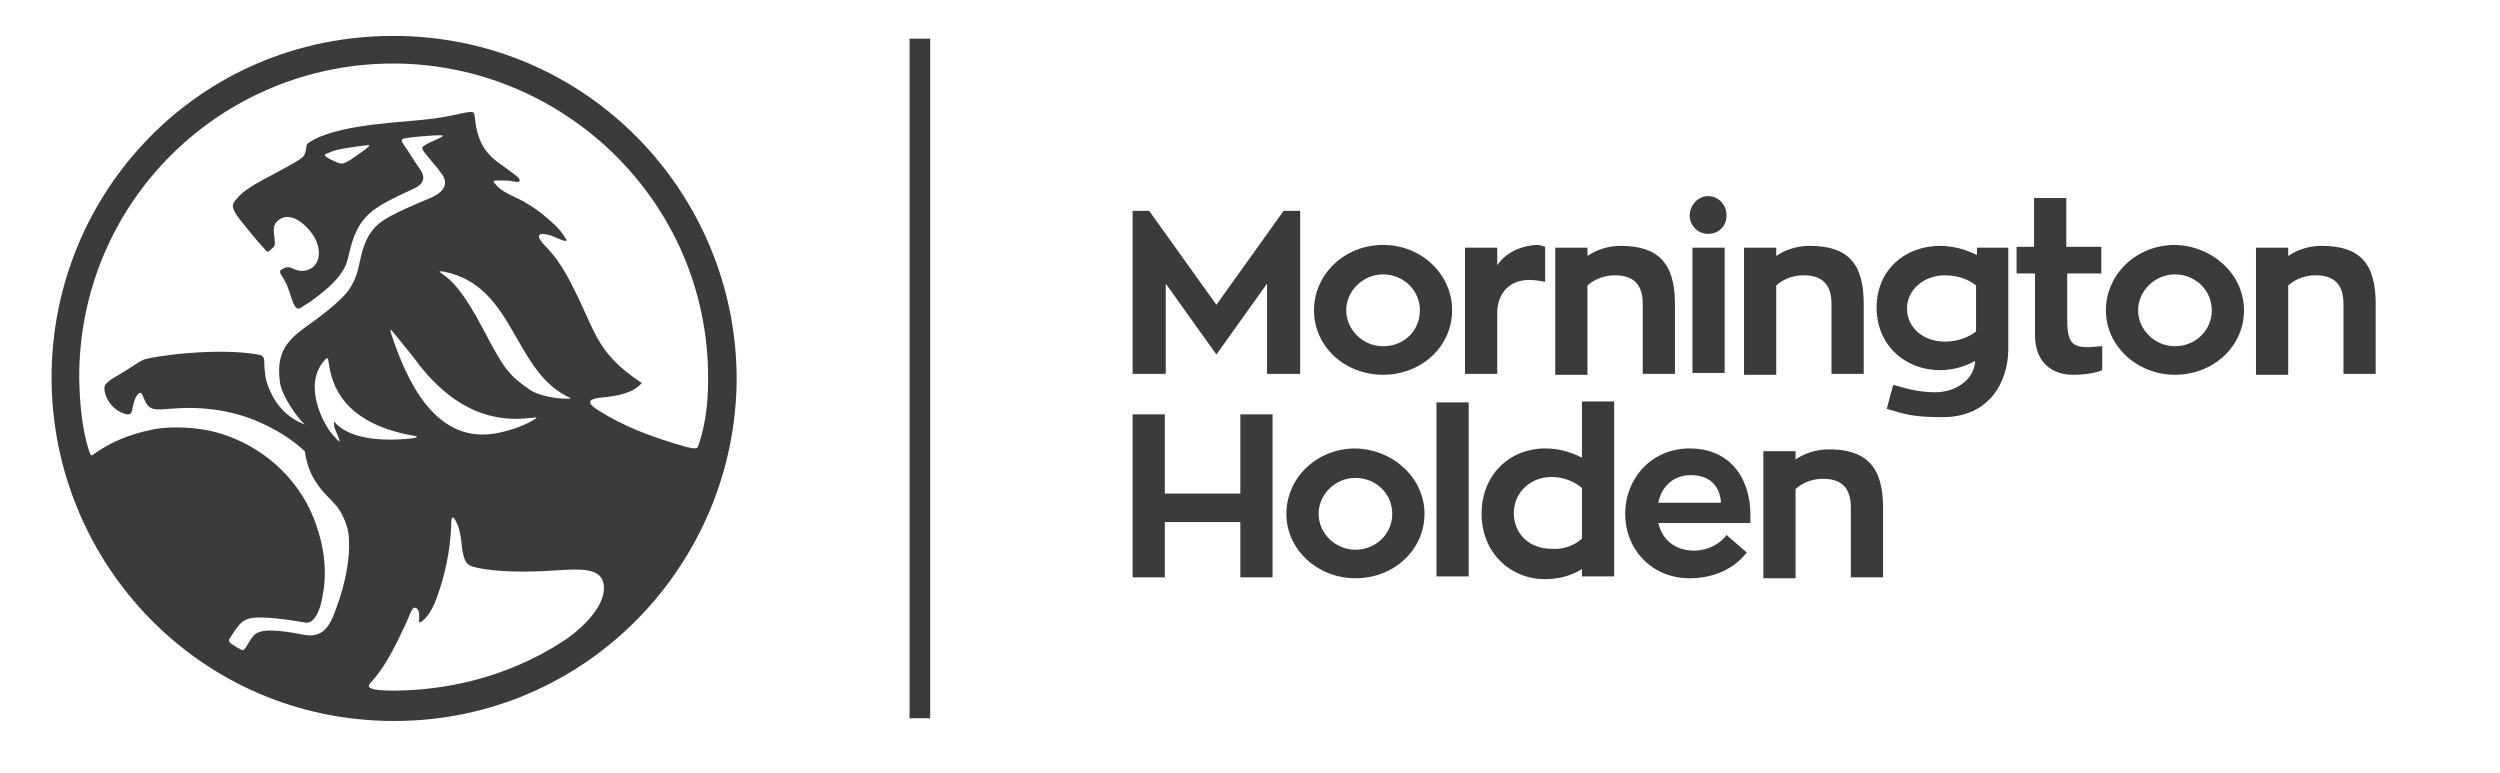
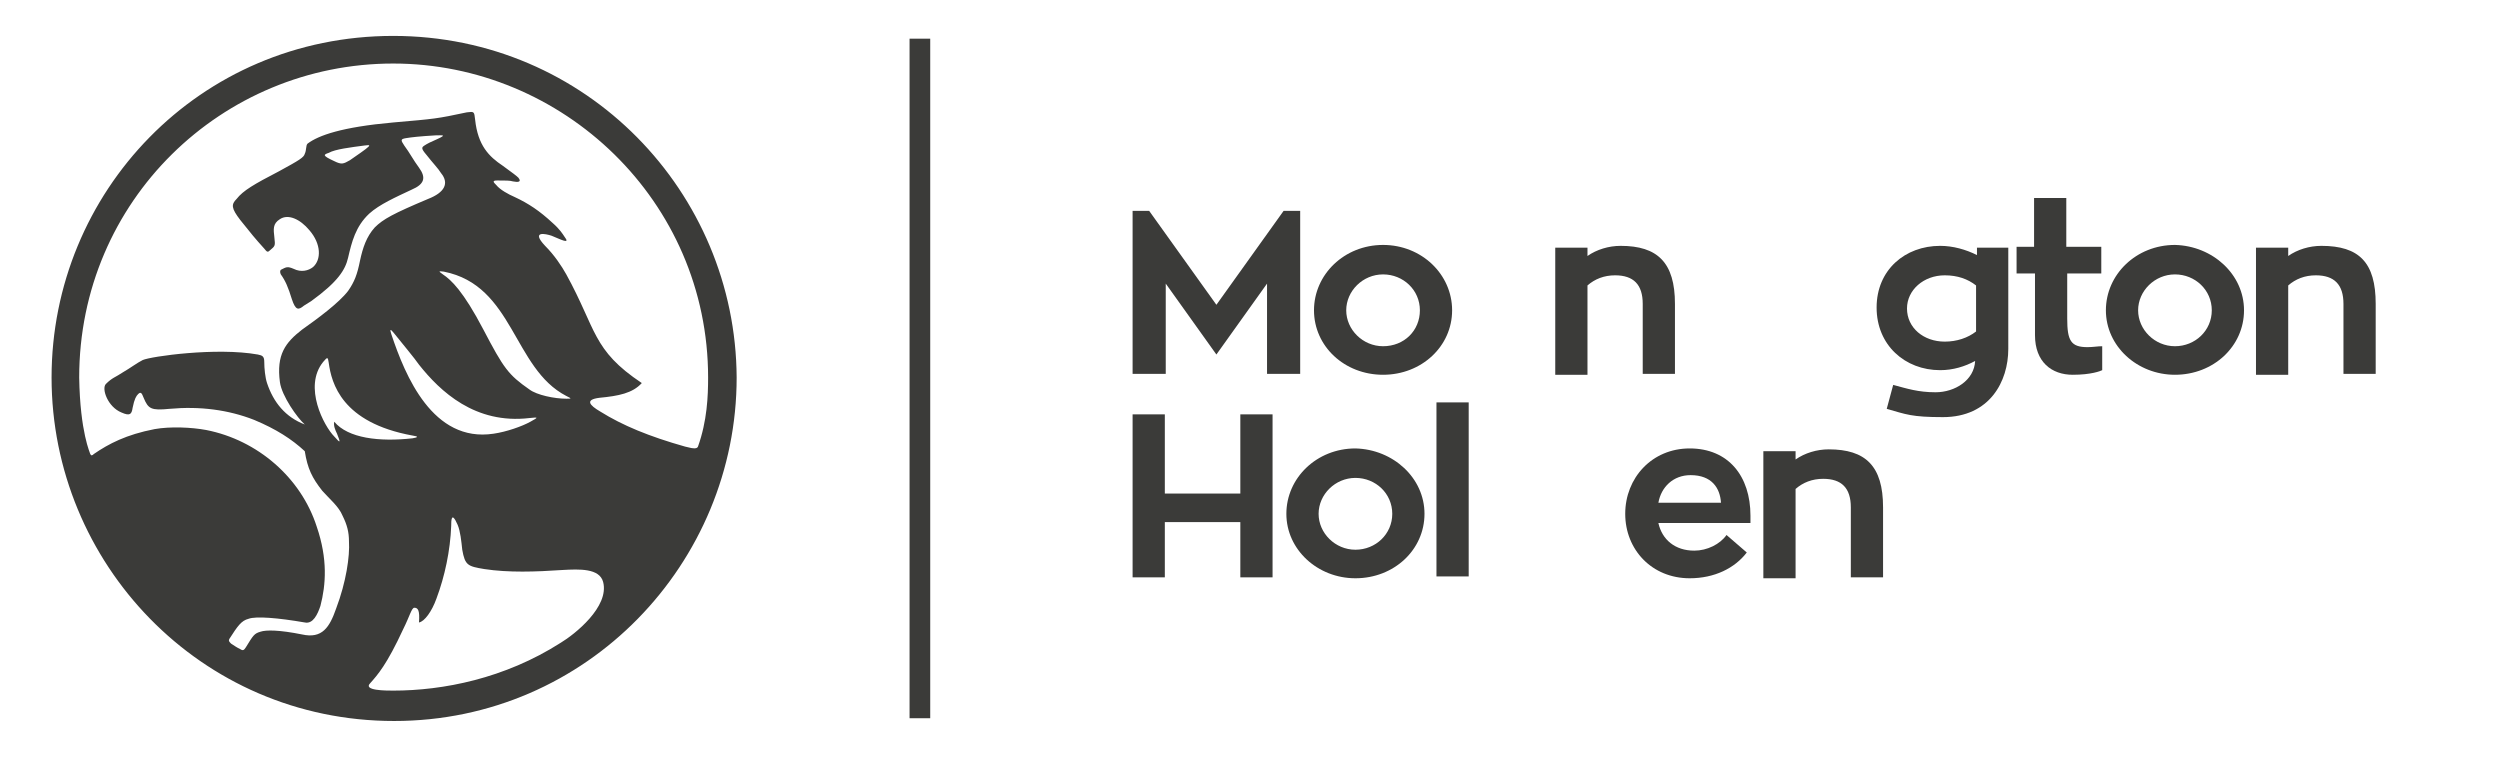
<svg xmlns="http://www.w3.org/2000/svg" version="1.1" id="Layer_1" x="0px" y="0px" viewBox="0 0 271.5 84" style="enable-background:new 0 0 271.5 84;" xml:space="preserve">
  <style type="text/css">
	.st0{fill:none;stroke:#3B3B39;stroke-width:2.244;}
	.st1{fill:#3B3B39;}
</style>
  <g>
    <line class="st0" x1="99.9" y1="78" x2="99.9" y2="4.2" />
    <path class="st1" d="M39.7,16.2c-0.8,0.6-1.3,0.9-1.7,1.2c-0.7,0.4-0.9,0.5-1.7,0.1c-1.3-0.6-1.2-0.7-0.6-0.9   c0.7-0.4,2.4-0.6,3.9-0.8C40.3,15.7,40.2,15.8,39.7,16.2 M74.4,48.5c-3.9-1.1-6.8-2.3-9.2-3.8c-1.2-0.7-1.7-1.3-0.1-1.5   c2.1-0.2,3.6-0.5,4.6-1.6c-5.4-3.6-4.9-5.8-8.2-11.8c-0.5-0.9-1.3-2.1-2.3-3.1c-1.6-1.7,0.1-1.3,0.7-1.1c1,0.4,2.1,1,1.4,0.1   c-0.2-0.3-0.5-0.8-1.3-1.5c-1.4-1.3-2.6-2.1-4.1-2.8c-0.7-0.3-1.6-0.8-2-1.3c-0.3-0.3-0.5-0.5,0.1-0.5c0.9,0,1.4,0,1.7,0.1   c0.5,0.1,1,0.1,0.6-0.4c-0.2-0.2-0.6-0.5-1.7-1.3c-1.5-1-2.7-2.2-3-5c-0.1-0.9-0.1-0.9-0.9-0.8c-3.3,0.7-3.4,0.7-8,1.1   c-5.6,0.5-8.1,1.4-9.3,2.3c-0.2,0.2-0.1,0.7-0.3,1.1c-0.1,0.4-0.6,0.7-2.8,1.9c-2.7,1.4-3.9,2.1-4.6,3c-0.6,0.6-0.6,1,0.4,2.3   c1.2,1.5,1.6,2,2.6,3.1c0.3,0.4,0.4,0.4,0.6,0.2c0.6-0.5,0.6-0.5,0.5-1.4c-0.1-0.9-0.2-1.5,0.6-2c0.9-0.6,2.2,0,3.2,1.2   c1.3,1.5,1.3,3.2,0.4,4c-0.5,0.4-1.3,0.6-2.1,0.2c-0.7-0.3-0.8-0.2-1.4,0.1c-0.1,0.1-0.1,0.3,0,0.5c0.5,0.7,0.8,1.4,1.2,2.7   c0.4,1.2,0.7,1.2,1.3,0.7c0.3-0.2,0.5-0.3,0.8-0.5c2.9-2.1,3.7-3.4,4-4.7c0.4-1.7,0.8-3.4,2.3-4.8c1.1-1,2.9-1.8,4.6-2.6   c1.4-0.6,1.6-1.3,0.8-2.4c-0.6-0.8-1-1.6-1.6-2.4c-0.4-0.6-0.4-0.7,0.2-0.8c0.6-0.1,1.5-0.2,3.2-0.3c0.7,0,1.3-0.1,0.2,0.4   c-0.7,0.3-1.1,0.5-1.4,0.7c-0.3,0.2-0.4,0.3,0.2,1c0.7,0.9,1.3,1.5,1.6,2c0.9,1.1,0.4,2.1-1.4,2.8c-3.8,1.6-4.9,2.2-5.8,3.1   c-0.9,1-1.3,2.2-1.6,3.6c-0.3,1.5-0.6,2.3-1.3,3.3c-1,1.3-3.3,3-5,4.2c-1.8,1.4-2.8,2.7-2.4,5.7c0.2,1.5,1.9,3.9,2.7,4.6   c-2.1-0.8-3.4-2.4-4.1-4.5c-0.2-0.6-0.3-1.6-0.3-2.3c0-0.6-0.2-0.7-0.7-0.8c-4.5-0.8-11.6,0.2-12.5,0.6c-0.6,0.3-1.4,0.9-2.1,1.3   c-0.9,0.6-1.2,0.6-1.9,1.3c-0.5,0.5,0.2,2.5,1.7,3.1c0.9,0.4,1.1,0.2,1.2-0.5c0.2-1,0.4-1.3,0.6-1.5c0.3-0.3,0.4-0.1,0.6,0.4   c0.5,1.2,0.8,1.4,2.8,1.2c3.3-0.3,6.4,0.1,9.2,1.2c2.4,1,4.1,2.1,5.5,3.4c0.3,1.9,0.8,2.9,1.9,4.3c0.7,0.8,1.8,1.7,2.2,2.7   c0.5,1,0.7,1.8,0.7,2.8c0.1,1.6-0.3,4.4-1.4,7.3c-0.7,2-1.5,3.3-3.7,2.8c-2.5-0.5-3.9-0.5-4.5-0.3c-0.7,0.2-0.8,0.4-1.6,1.7   c-0.2,0.3-0.3,0.4-0.6,0.2c-0.6-0.3-0.5-0.3-1-0.6c-0.2-0.2-0.3-0.3-0.2-0.5c0.9-1.4,1.3-2,2.1-2.2c0.8-0.3,3.2-0.1,6.1,0.4   c0.9,0.2,1.4-0.9,1.7-1.8c0.6-2.3,0.8-5.1-0.4-8.6c-1.7-5.3-6.4-9.4-12-10.5c-1.6-0.3-3.9-0.4-5.6-0.1c-3.1,0.6-5,1.6-6.6,2.7   c-0.2,0.2-0.3,0.2-0.4,0C9.8,49.2,8.7,47,8.6,41c0-19.2,15.5-34.1,34.1-34.1c18.4,0,34.2,14.9,34.2,34.1c0,2-0.1,4.7-1.1,7.5   C75.7,48.7,75.5,48.8,74.4,48.5 M48.2,29.5C55.8,31,55.7,40,61.5,43c0.6,0.3,0.6,0.3,0,0.3c-1.3,0-3.2-0.4-4-1   c-2.3-1.6-2.8-2.3-5-6.5c-2.2-4.2-3.5-5.4-4.4-6C47.7,29.5,47.5,29.4,48.2,29.5 M57.5,45.4c1-0.1,1-0.1,0.1,0.4   c-0.9,0.5-2.6,1.1-4,1.3c-6.6,1-9.6-6.3-11.1-10.8c-0.2-0.6-0.1-0.6,0.3-0.1c0.8,1,2.3,2.8,2.7,3.4C47.8,42.5,51.6,46.1,57.5,45.4    M36.6,47.1c0.4,1,0.4,1.1-0.3,0.3c-1.1-1.1-3.4-5.4-1.2-8.1c0.5-0.6,0.5-0.5,0.6,0.1c0.3,2.2,1.4,6.5,9.1,7.9   c0.7,0.1,0.6,0.2,0,0.3c-3.6,0.4-7,0-8.5-1.8C36.2,46.2,36.4,46.7,36.6,47.1 M60.9,69.8c-6.1,3.9-12.8,5.2-18.2,5.2   c-0.8,0-3.3,0-2.5-0.8c0.8-0.9,1.8-2,3.6-5.9c0.7-1.4,0.9-2.3,1.2-2.3c0.4,0,0.6,0.3,0.5,1.6c0.6-0.1,1.4-1.2,1.9-2.6   c0.9-2.4,1.5-5.2,1.6-7.9c0-0.5,0-1.7,0.7-0.1c0.3,0.7,0.4,1.8,0.5,2.7c0.3,1.7,0.6,1.8,2.4,2.1c2.6,0.4,5.6,0.3,8.5,0.1   c1.8-0.1,4-0.2,4.4,1.3C66.2,65.9,62.4,68.9,60.9,69.8 M42.7,3.9C21.6,3.9,5.6,20.9,5.6,41c0,20.1,16.1,37.3,37.2,37.3   c21,0,37.2-17.2,37.2-37.3C79.9,20.9,63.7,3.9,42.7,3.9" />
    <g>
      <path class="st1" d="M141.2,22.9v17.7h-3.6v-9.8l-5.5,7.7l-5.5-7.7v9.8H123V22.9h1.8l7.3,10.2l7.3-10.2H141.2z" />
      <path class="st1" d="M157.7,33.7c0,3.9-3.3,7-7.5,7s-7.5-3.1-7.5-7c0-3.9,3.3-7.1,7.5-7.1S157.7,29.8,157.7,33.7z M154.2,33.7    c0-2.2-1.8-3.9-4-3.9c-2.2,0-4,1.8-4,3.9c0,2.1,1.8,3.9,4,3.9C152.5,37.6,154.2,35.9,154.2,33.7z" />
-       <path class="st1" d="M162.6,28.8c0.9-1.3,2.4-2.1,4.3-2.2c0.3,0,0.6,0.1,0.9,0.2v3.8c0,0-1-0.2-1.7-0.2c-2.5,0-3.5,1.8-3.5,3.6    v6.6h-3.5V26.9h3.5V28.8z" />
      <path class="st1" d="M181.9,33v7.6h-3.5V33c0-2.1-1-3.1-3-3.1c-1.2,0-2.2,0.4-3,1.1v9.7h-3.5V26.9h3.5v0.9c1-0.7,2.3-1.1,3.6-1.1    C180,26.7,181.9,28.5,181.9,33z" />
-       <path class="st1" d="M183.5,23.4c0-1.1,0.9-2.1,2-2.1s2,0.9,2,2.1s-0.9,2-2,2S183.5,24.5,183.5,23.4z M183.8,26.9h3.5v13.6h-3.5    V26.9z" />
-       <path class="st1" d="M202.4,33v7.6h-3.5V33c0-2.1-1-3.1-3-3.1c-1.2,0-2.2,0.4-3,1.1v9.7h-3.5V26.9h3.5v0.9c1-0.7,2.3-1.1,3.6-1.1    C200.6,26.7,202.4,28.5,202.4,33z" />
      <path class="st1" d="M218.1,26.9v11c0,3.5-2,7.4-7.1,7.4c-3.4,0-4-0.3-6.1-0.9l0.7-2.6c1.5,0.4,2.7,0.8,4.6,0.8    c2.1,0,4.2-1.3,4.3-3.4c-1.1,0.6-2.4,1-3.8,1c-3.8,0-6.9-2.7-6.9-6.8c0-4.1,3.1-6.7,6.9-6.7c1.4,0,2.8,0.4,4,1v-0.8H218.1z     M211.2,37.1c1.3,0,2.5-0.4,3.4-1.1v-5c-0.9-0.7-2-1.1-3.4-1.1c-2.3,0-4.1,1.6-4.1,3.6C207.1,35.6,208.9,37.1,211.2,37.1z" />
      <path class="st1" d="M224.5,29.8v4.8c0,2.4,0.4,3.1,2.2,3.1c0.6,0,1.1-0.1,1.6-0.1v2.6c-0.2,0.1-1.2,0.5-3.2,0.5    c-2.3,0-4.1-1.4-4.1-4.3v-6.7H219v-2.9h1.9v-5.3h3.5v5.3h3.8v2.9H224.5z" />
      <path class="st1" d="M243.7,33.7c0,3.9-3.3,7-7.5,7c-4.1,0-7.5-3.1-7.5-7c0-3.9,3.3-7.1,7.5-7.1C240.3,26.7,243.7,29.8,243.7,33.7    z M240.2,33.7c0-2.2-1.8-3.9-4-3.9c-2.2,0-4,1.8-4,3.9c0,2.1,1.8,3.9,4,3.9C238.4,37.6,240.2,35.9,240.2,33.7z" />
      <path class="st1" d="M258,33v7.6h-3.5V33c0-2.1-1-3.1-3-3.1c-1.2,0-2.2,0.4-3,1.1v9.7H245V26.9h3.5v0.9c1-0.7,2.3-1.1,3.6-1.1    C256.2,26.7,258,28.5,258,33z" />
    </g>
    <g>
      <path class="st1" d="M138.2,45v17.7h-3.5v-6h-8.2v6H123V45h3.5v8.6h8.2V45H138.2z" />
      <path class="st1" d="M154.7,55.8c0,3.9-3.3,7-7.5,7c-4.1,0-7.5-3.1-7.5-7c0-3.9,3.3-7.1,7.5-7.1C151.3,48.8,154.7,51.9,154.7,55.8    z M151.2,55.8c0-2.2-1.8-3.9-4-3.9c-2.2,0-4,1.8-4,3.9c0,2.1,1.8,3.9,4,3.9C149.4,59.7,151.2,58,151.2,55.8z" />
      <path class="st1" d="M156,43.7h3.5v18.9H156V43.7z" />
-       <path class="st1" d="M175.3,43.7v18.9h-3.5v-0.8c-1.1,0.7-2.5,1.1-4,1.1c-3.8,0-6.9-2.9-6.9-7.1c0-4.3,3.1-7.1,6.9-7.1    c1.5,0,2.8,0.4,4,1v-6.1H175.3z M171.8,58.5v-5.5c-0.8-0.7-2-1.2-3.3-1.2c-2.3,0-4.1,1.7-4.1,3.9c0,2.3,1.7,3.9,4.1,3.9    C169.7,59.7,170.9,59.3,171.8,58.5z" />
      <path class="st1" d="M180.1,56.8c0.4,1.8,1.8,3,3.9,3c1.4,0,2.8-0.7,3.5-1.7l2.2,1.9c-1.3,1.7-3.5,2.8-6.2,2.8c-4.1,0-7-3.1-7-7    c0-3.9,2.9-7.1,7-7.1c4.2,0,6.6,3,6.6,7.3c0,0.3,0,0.6,0,0.8H180.1z M180.1,54.6h6.8c-0.1-1.6-1-3-3.3-3    C181.7,51.6,180.4,52.9,180.1,54.6z" />
      <path class="st1" d="M204.5,55.1v7.6H201v-7.6c0-2.1-1-3.1-3-3.1c-1.2,0-2.2,0.4-3,1.1v9.7h-3.5V49h3.5v0.9c1-0.7,2.3-1.1,3.6-1.1    C202.6,48.8,204.5,50.6,204.5,55.1z" />
    </g>
  </g>
</svg>